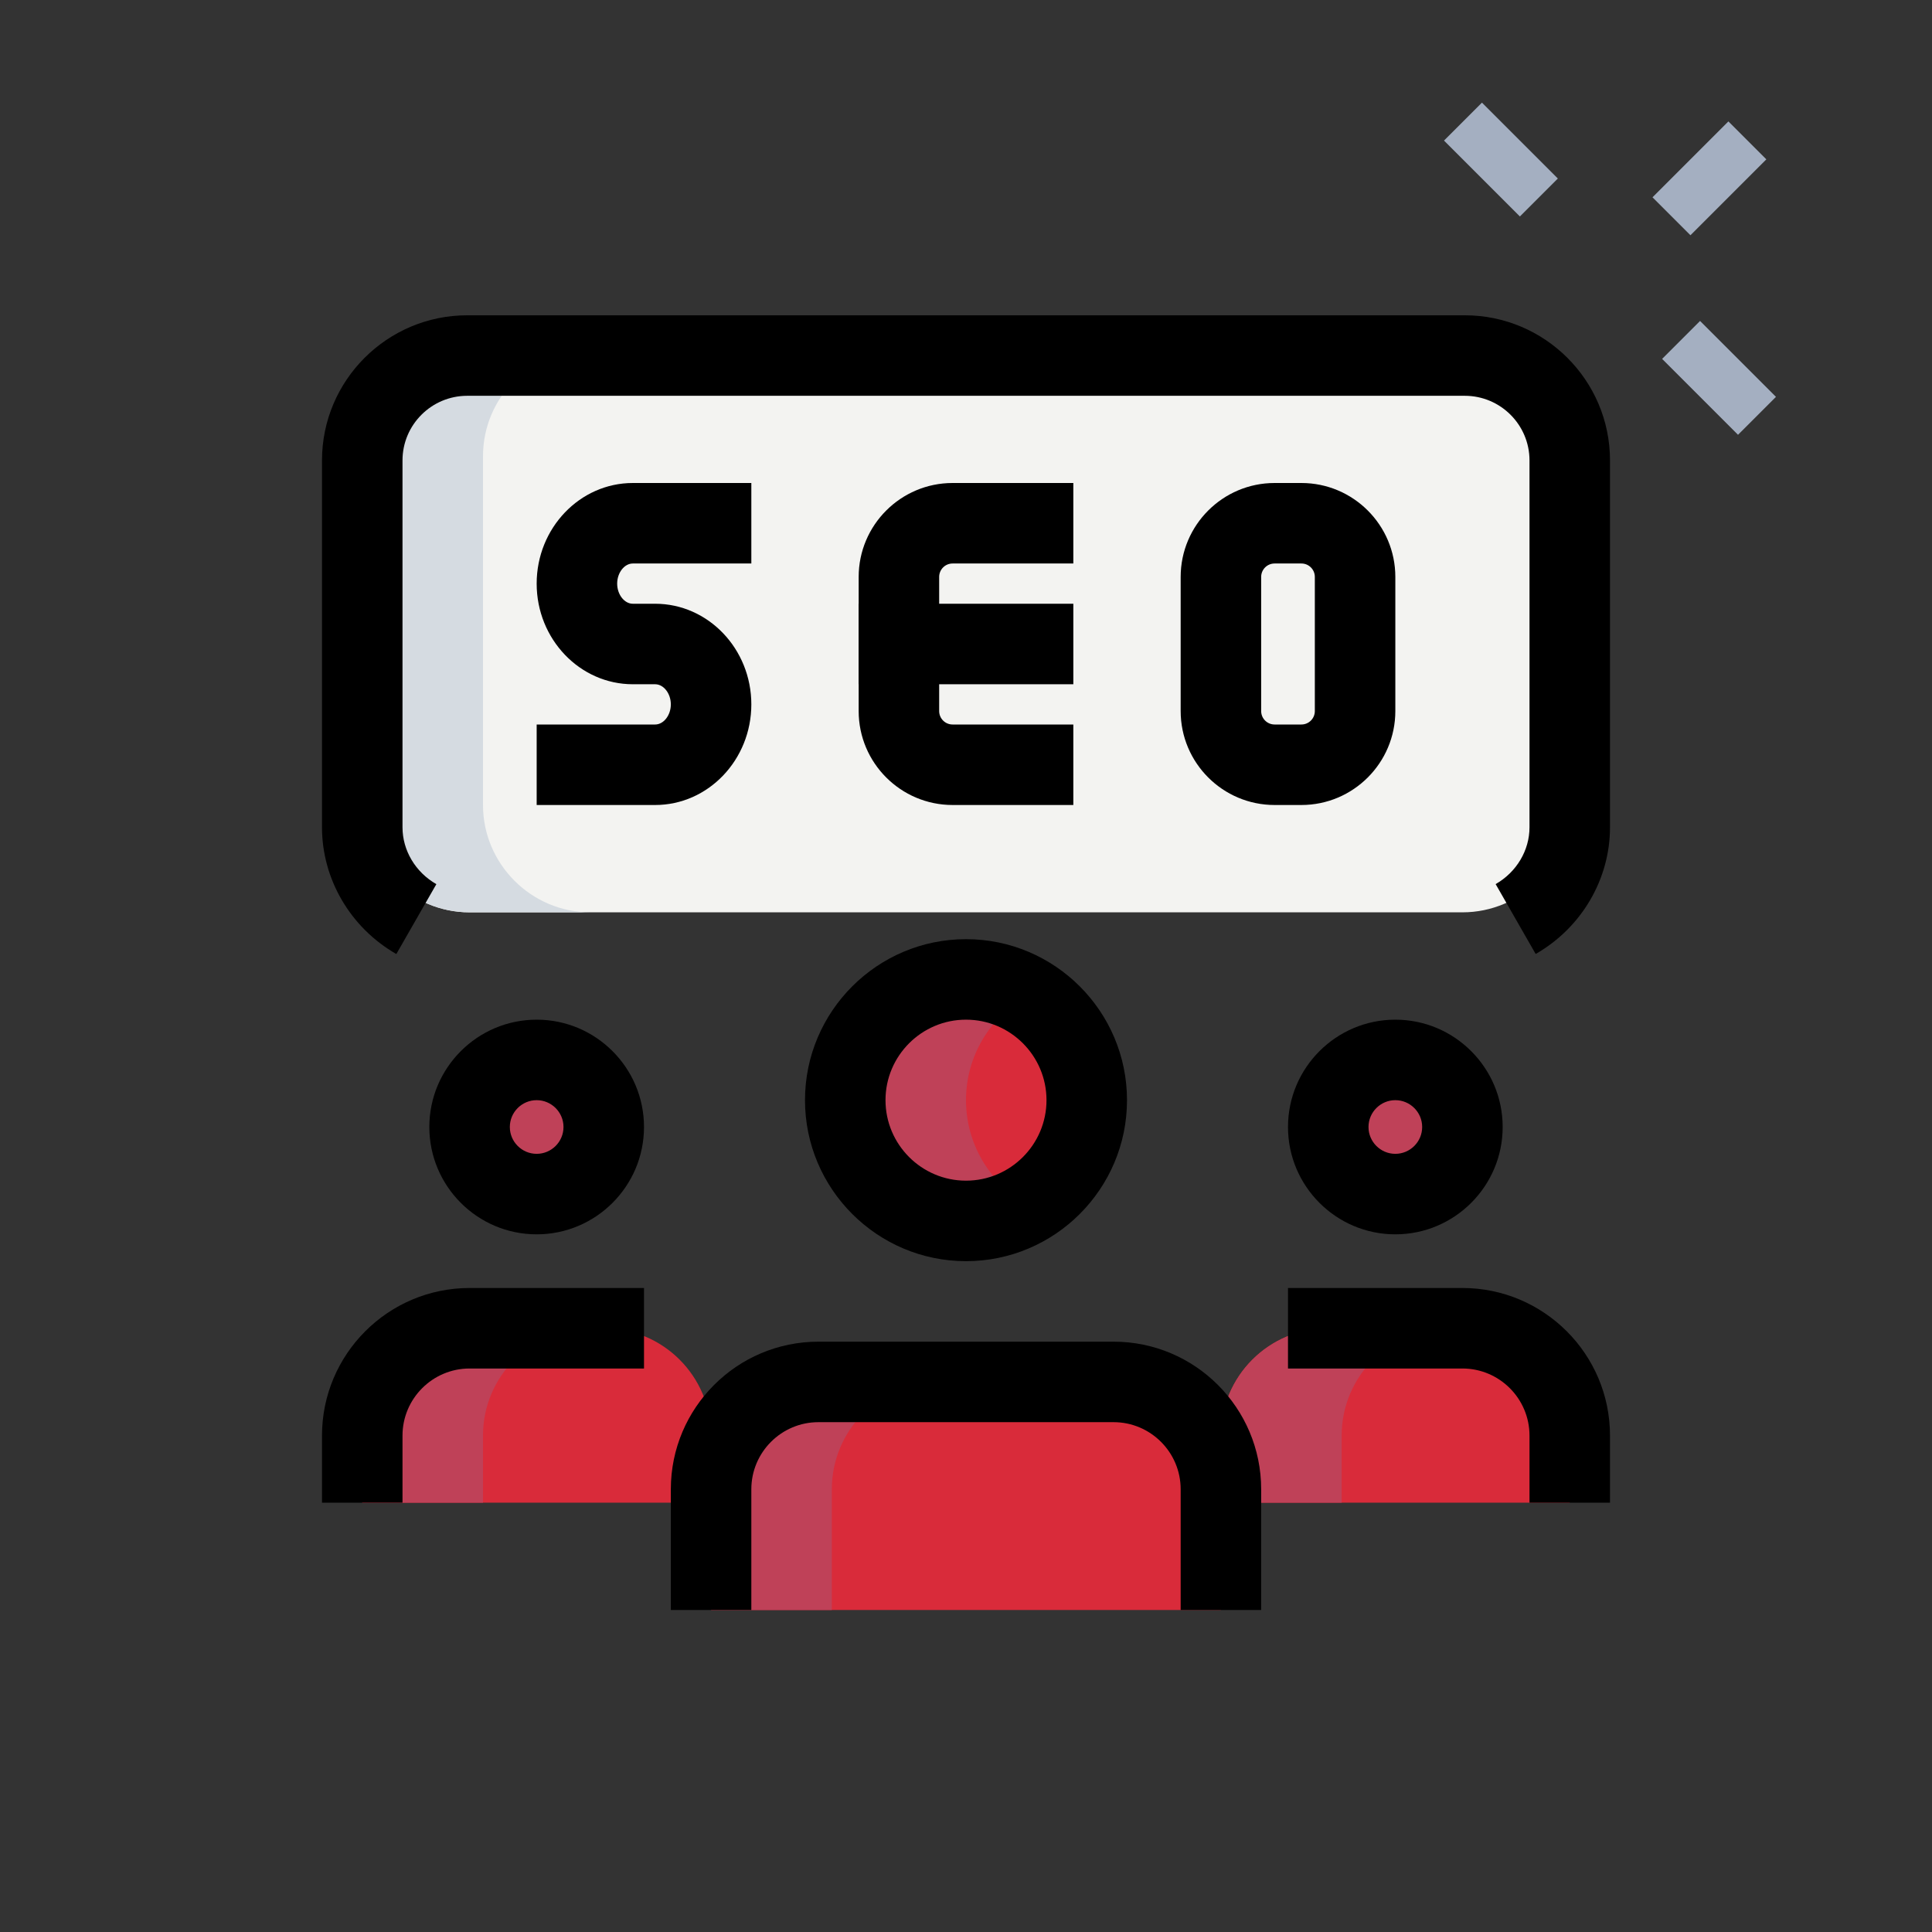
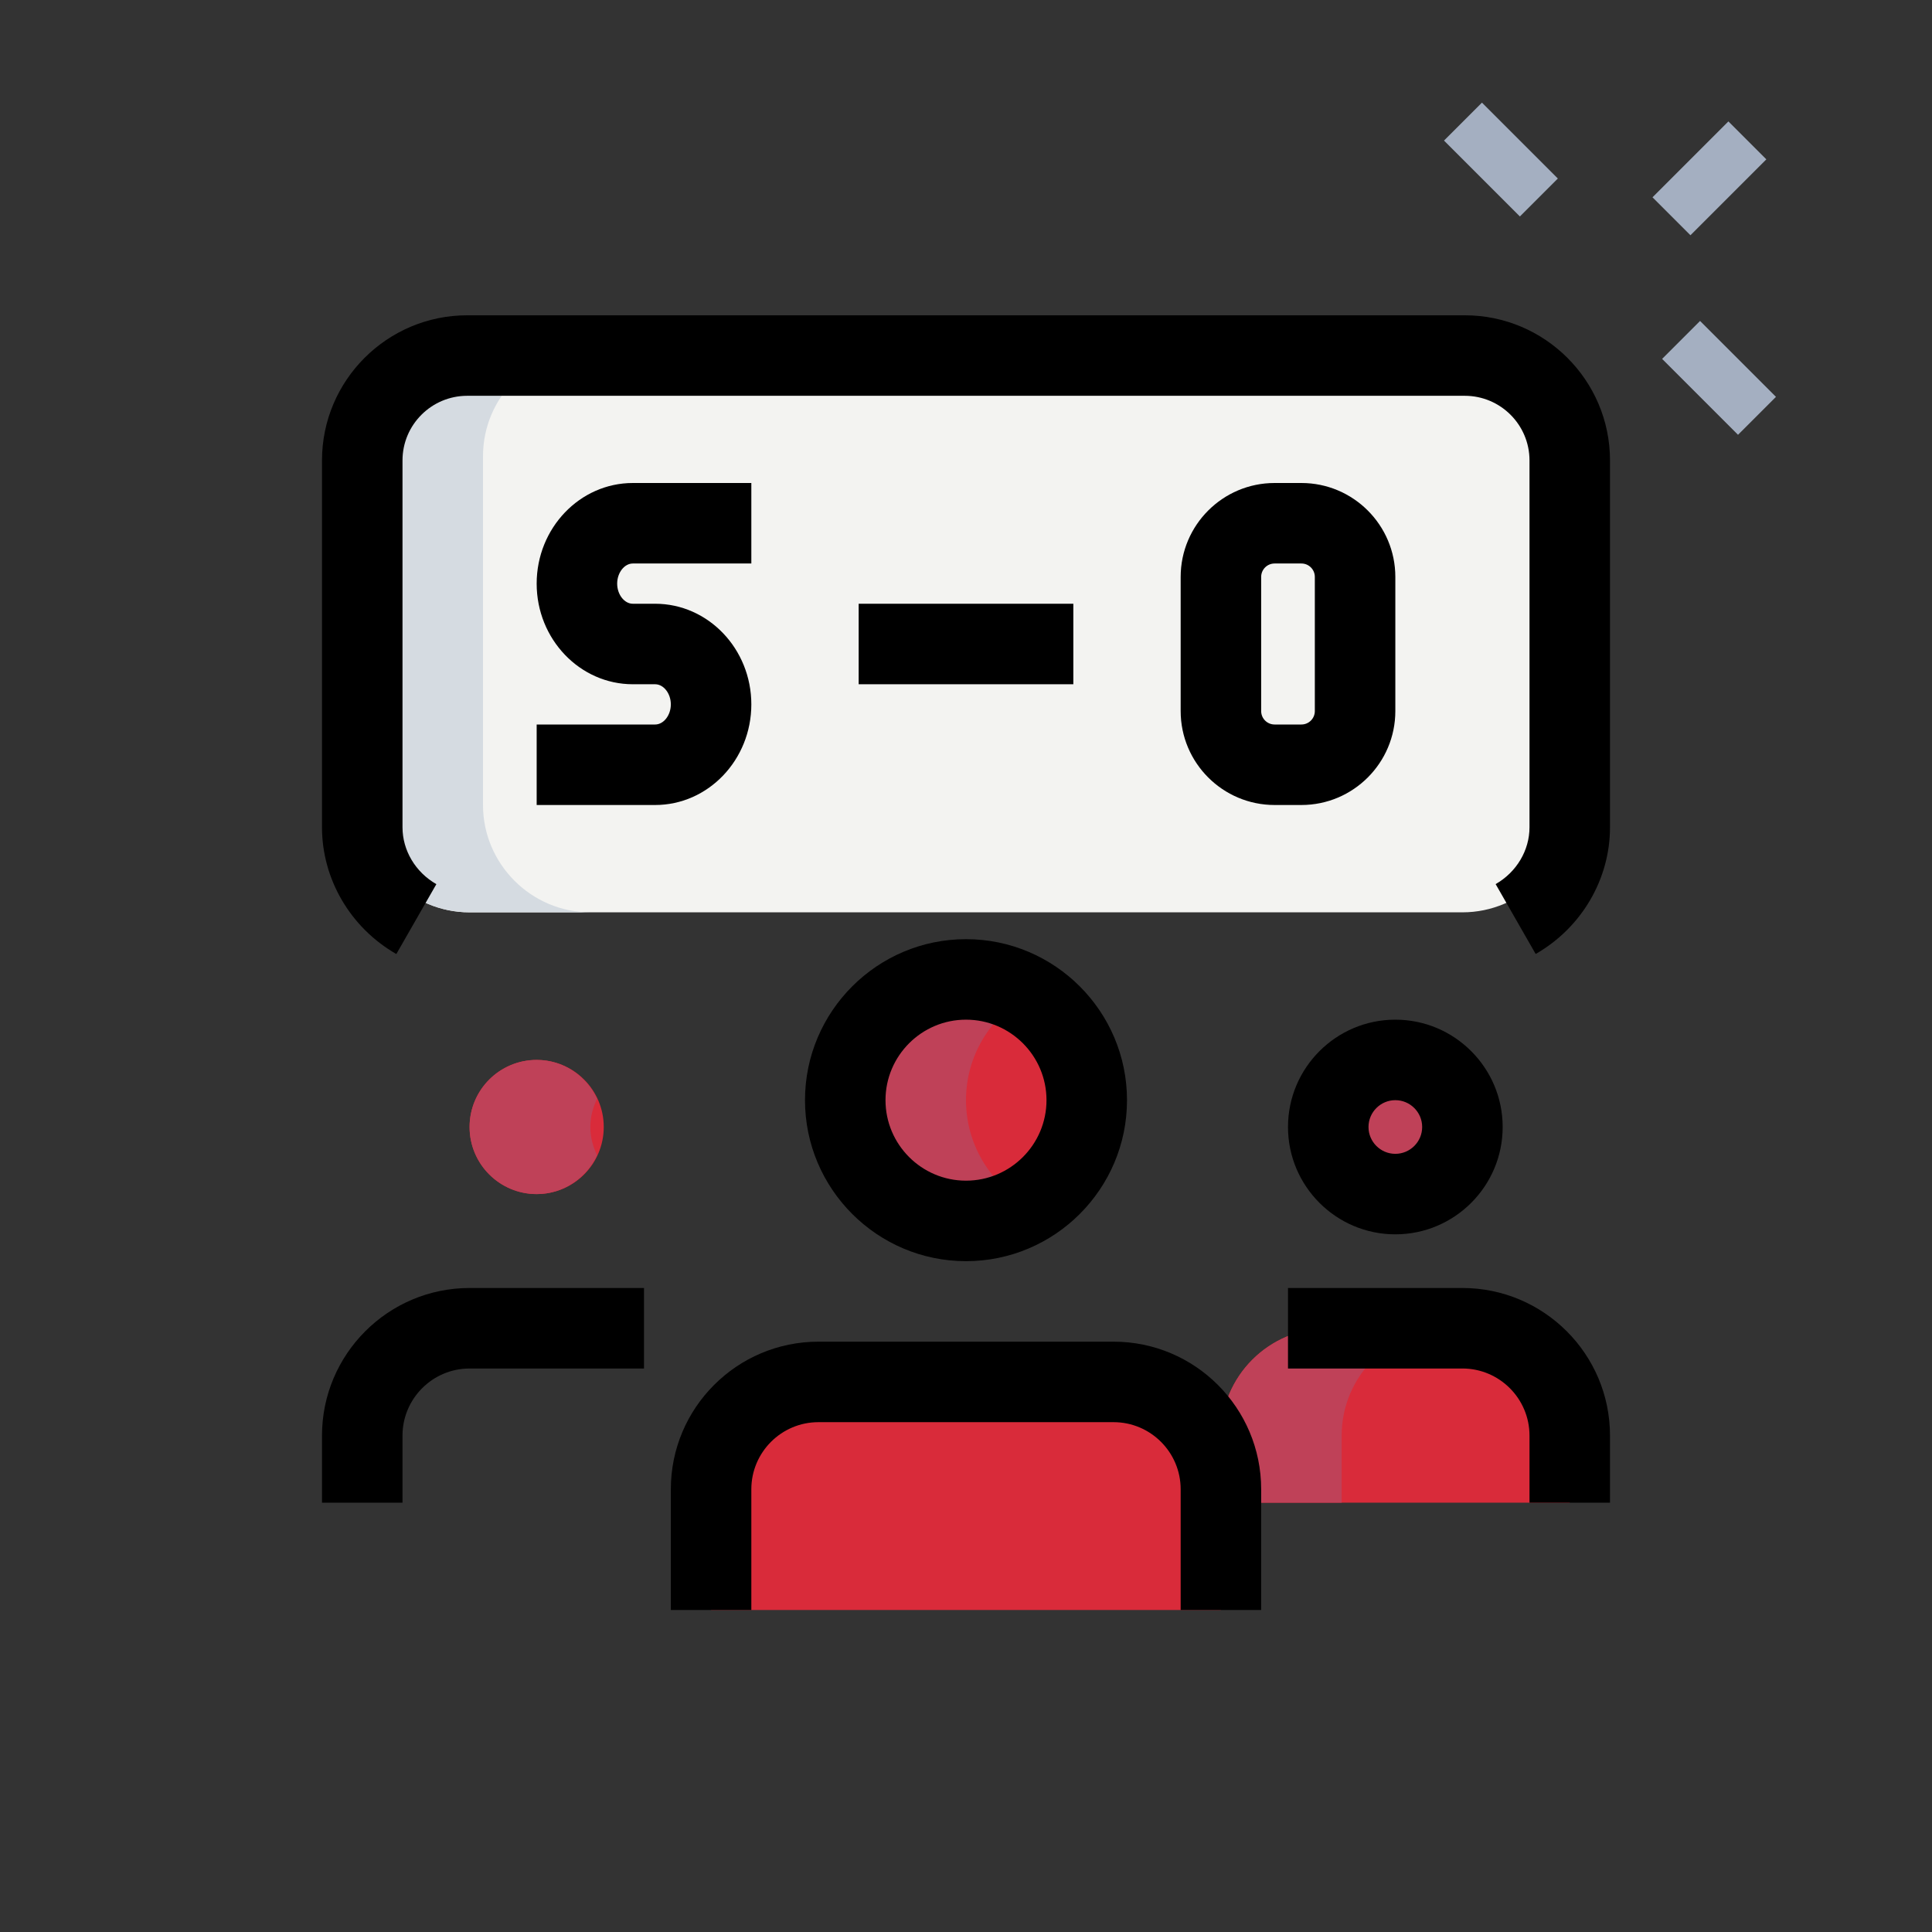
<svg xmlns="http://www.w3.org/2000/svg" width="512" height="512" viewBox="0 0 512 512" fill="none">
  <rect x="0" y="0" width="512" height="512" fill="#333333" stroke="none" />
  <path d="M124.444 92.444C108.8 92.444 96 105.244 96 120.889V213.333C96 228.978 108.8 241.778 124.444 241.778H387.556C403.2 241.778 416 228.978 416 213.333V120.889C416 105.173 403.271 92.444 387.556 92.444H124.444Z" fill="#F3F3F1" />
  <path d="M369.778 316.444C379.596 316.444 387.556 308.485 387.556 298.667C387.556 288.848 379.596 280.889 369.778 280.889C359.959 280.889 352 288.848 352 298.667C352 308.485 359.959 316.444 369.778 316.444Z" fill="#D92B3A" />
  <path d="M142.222 316.444C152.041 316.444 160 308.485 160 298.667C160 288.848 152.041 280.889 142.222 280.889C132.404 280.889 124.444 288.848 124.444 298.667C124.444 308.485 132.404 316.444 142.222 316.444Z" fill="#D92B3A" />
-   <path d="M96 398.222V380.444C96 364.729 108.729 352 124.444 352H160C175.716 352 188.444 364.729 188.444 380.444V398.222H96Z" fill="#D92B3A" />
  <path d="M323.556 398.222V380.444C323.556 364.729 336.284 352 352 352H387.556C403.271 352 416 364.729 416 380.444V398.222H323.556Z" fill="#D92B3A" />
  <path d="M256 323.556C273.673 323.556 288 309.229 288 291.556C288 273.882 273.673 259.556 256 259.556C238.327 259.556 224 273.882 224 291.556C224 309.229 238.327 323.556 256 323.556Z" fill="#D92B3A" />
  <path d="M188.444 426.667V394.667C188.444 378.951 201.173 366.222 216.889 366.222H295.111C310.827 366.222 323.556 378.951 323.556 394.667V426.667H188.444Z" fill="#D92B3A" />
-   <path d="M384 298.667C384 295.964 384.697 293.476 385.778 291.186C382.933 285.141 376.889 280.889 369.778 280.889C359.964 280.889 352 288.853 352 298.667C352 308.48 359.964 316.444 369.778 316.444C376.889 316.444 382.933 312.192 385.778 306.148C384.697 303.858 384 301.369 384 298.667Z" fill="#BF4158" />
+   <path d="M384 298.667C384 295.964 384.697 293.476 385.778 291.186C382.933 285.141 376.889 280.889 369.778 280.889C359.964 280.889 352 288.853 352 298.667C352 308.48 359.964 316.444 369.778 316.444C376.889 316.444 382.933 312.192 385.778 306.148C384.697 303.858 384 301.369 384 298.667" fill="#BF4158" />
  <path d="M156.444 298.667C156.444 295.964 157.141 293.476 158.222 291.186C155.378 285.141 149.333 280.889 142.222 280.889C132.409 280.889 124.444 288.853 124.444 298.667C124.444 308.48 132.409 316.444 142.222 316.444C149.333 316.444 155.378 312.192 158.222 306.148C157.141 303.858 156.444 301.369 156.444 298.667Z" fill="#BF4158" />
-   <path d="M156.444 352H124.444C108.729 352 96 364.729 96 380.444V398.222H128V380.444C128 364.729 140.729 352 156.444 352Z" fill="#BF4158" />
  <path d="M384 352H352C336.284 352 323.556 364.729 323.556 380.444V398.222H355.556V380.444C355.556 364.729 368.284 352 384 352Z" fill="#BF4158" />
  <path d="M256 291.556C256 279.737 262.471 269.54 272 263.993C267.278 261.248 261.86 259.556 256 259.556C238.322 259.556 224 273.877 224 291.556C224 309.234 238.322 323.556 256 323.556C261.86 323.556 267.278 321.863 272 319.118C262.471 313.572 256 303.374 256 291.556Z" fill="#BF4158" />
-   <path d="M248.889 366.222H216.889C201.173 366.222 188.444 378.951 188.444 394.667V426.667H220.444V394.667C220.444 378.951 233.173 366.222 248.889 366.222Z" fill="#BF4158" />
  <path d="M128 213.333V120.889C128 105.244 140.8 92.444 156.444 92.444H124.444C108.8 92.444 96 105.244 96 120.889V213.333C96 228.978 108.8 241.778 124.444 241.778H156.444C140.8 241.778 128 228.978 128 213.333Z" fill="#D5DBE1" />
  <path d="M406.969 252.814L396.359 234.297C401.906 231.125 405.333 225.365 405.333 219.236V122.012C405.333 112.569 397.639 104.889 388.181 104.889H123.819C114.361 104.889 106.667 112.569 106.667 122.012V219.25C106.667 225.365 110.094 231.14 115.641 234.311L105.031 252.828C92.871 245.86 85.333 232.988 85.333 219.25V122.012C85.333 100.807 102.599 83.556 123.819 83.556H388.181C409.401 83.556 426.667 100.807 426.667 122.012V219.25C426.667 232.988 419.129 245.86 406.969 252.814Z" fill="black" />
  <path d="M369.778 327.111C354.091 327.111 341.333 314.354 341.333 298.667C341.333 282.98 354.091 270.222 369.778 270.222C385.465 270.222 398.222 282.98 398.222 298.667C398.222 314.354 385.465 327.111 369.778 327.111ZM369.778 291.556C365.867 291.556 362.667 294.741 362.667 298.667C362.667 302.592 365.867 305.778 369.778 305.778C373.689 305.778 376.889 302.592 376.889 298.667C376.889 294.741 373.689 291.556 369.778 291.556Z" fill="black" />
  <path d="M426.667 398.222H405.333V380.444C405.333 370.645 397.355 362.667 387.556 362.667H341.333V341.333H387.556C409.131 341.333 426.667 358.869 426.667 380.444V398.222Z" fill="black" />
-   <path d="M142.222 327.111C126.535 327.111 113.778 314.354 113.778 298.667C113.778 282.98 126.535 270.222 142.222 270.222C157.909 270.222 170.667 282.98 170.667 298.667C170.667 314.354 157.909 327.111 142.222 327.111ZM142.222 291.556C138.311 291.556 135.111 294.741 135.111 298.667C135.111 302.592 138.311 305.778 142.222 305.778C146.133 305.778 149.333 302.592 149.333 298.667C149.333 294.741 146.133 291.556 142.222 291.556Z" fill="black" />
  <path d="M106.667 398.222H85.333V380.444C85.333 358.869 102.869 341.333 124.444 341.333H170.667V362.667H124.444C114.645 362.667 106.667 370.645 106.667 380.444V398.222Z" fill="black" />
  <path d="M256 334.222C232.476 334.222 213.333 315.079 213.333 291.556C213.333 268.032 232.476 248.889 256 248.889C279.524 248.889 298.667 268.032 298.667 291.556C298.667 315.079 279.524 334.222 256 334.222ZM256 270.222C244.238 270.222 234.667 279.794 234.667 291.556C234.667 303.317 244.238 312.889 256 312.889C267.762 312.889 277.333 303.317 277.333 291.556C277.333 279.794 267.762 270.222 256 270.222Z" fill="black" />
  <path d="M334.222 426.667H312.889V394.667C312.889 384.868 304.91 376.889 295.111 376.889H216.889C207.09 376.889 199.111 384.868 199.111 394.667V426.667H177.778V394.667C177.778 373.092 195.314 355.556 216.889 355.556H295.111C316.686 355.556 334.222 373.092 334.222 394.667V426.667Z" fill="black" />
  <path d="M227.556 160H284.444V181.333H227.556V160Z" fill="black" />
-   <path d="M284.444 213.333H252.444C238.72 213.333 227.556 202.169 227.556 188.444V152.889C227.556 139.164 238.72 128 252.444 128H284.444V149.333H252.444C250.482 149.333 248.889 150.926 248.889 152.889V188.444C248.889 190.407 250.482 192 252.444 192H284.444V213.333Z" fill="black" />
  <path d="M344.889 213.333H337.778C324.053 213.333 312.889 202.169 312.889 188.444V152.889C312.889 139.164 324.053 128 337.778 128H344.889C358.613 128 369.778 139.164 369.778 152.889V188.444C369.778 202.169 358.613 213.333 344.889 213.333ZM337.778 149.333C335.815 149.333 334.222 150.926 334.222 152.889V188.444C334.222 190.407 335.815 192 337.778 192H344.889C346.852 192 348.444 190.407 348.444 188.444V152.889C348.444 150.926 346.852 149.333 344.889 149.333H337.778Z" fill="black" />
  <path d="M173.625 213.333H142.222V192H173.625C175.872 192 177.778 189.554 177.778 186.667C177.778 183.78 175.872 181.333 173.625 181.333H167.708C153.657 181.333 142.222 169.372 142.222 154.667C142.222 139.961 153.657 128 167.708 128H199.111V149.333H167.708C165.461 149.333 163.556 151.78 163.556 154.667C163.556 157.554 165.461 160 167.708 160H173.625C187.676 160 199.111 171.961 199.111 186.667C199.111 201.372 187.676 213.333 173.625 213.333Z" fill="black" />
  <path d="M437.93 52.289L458.043 32.175L468.1 42.232L447.986 62.345L437.93 52.289Z" fill="#A4AFC1" />
  <path d="M382.675 37.255L392.732 27.198L412.845 47.312L402.788 57.368L382.675 37.255Z" fill="#A4AFC1" />
  <path d="M440.479 95.111L450.535 85.055L470.649 105.168L460.592 115.224L440.479 95.111Z" fill="#A4AFC1" />
</svg>